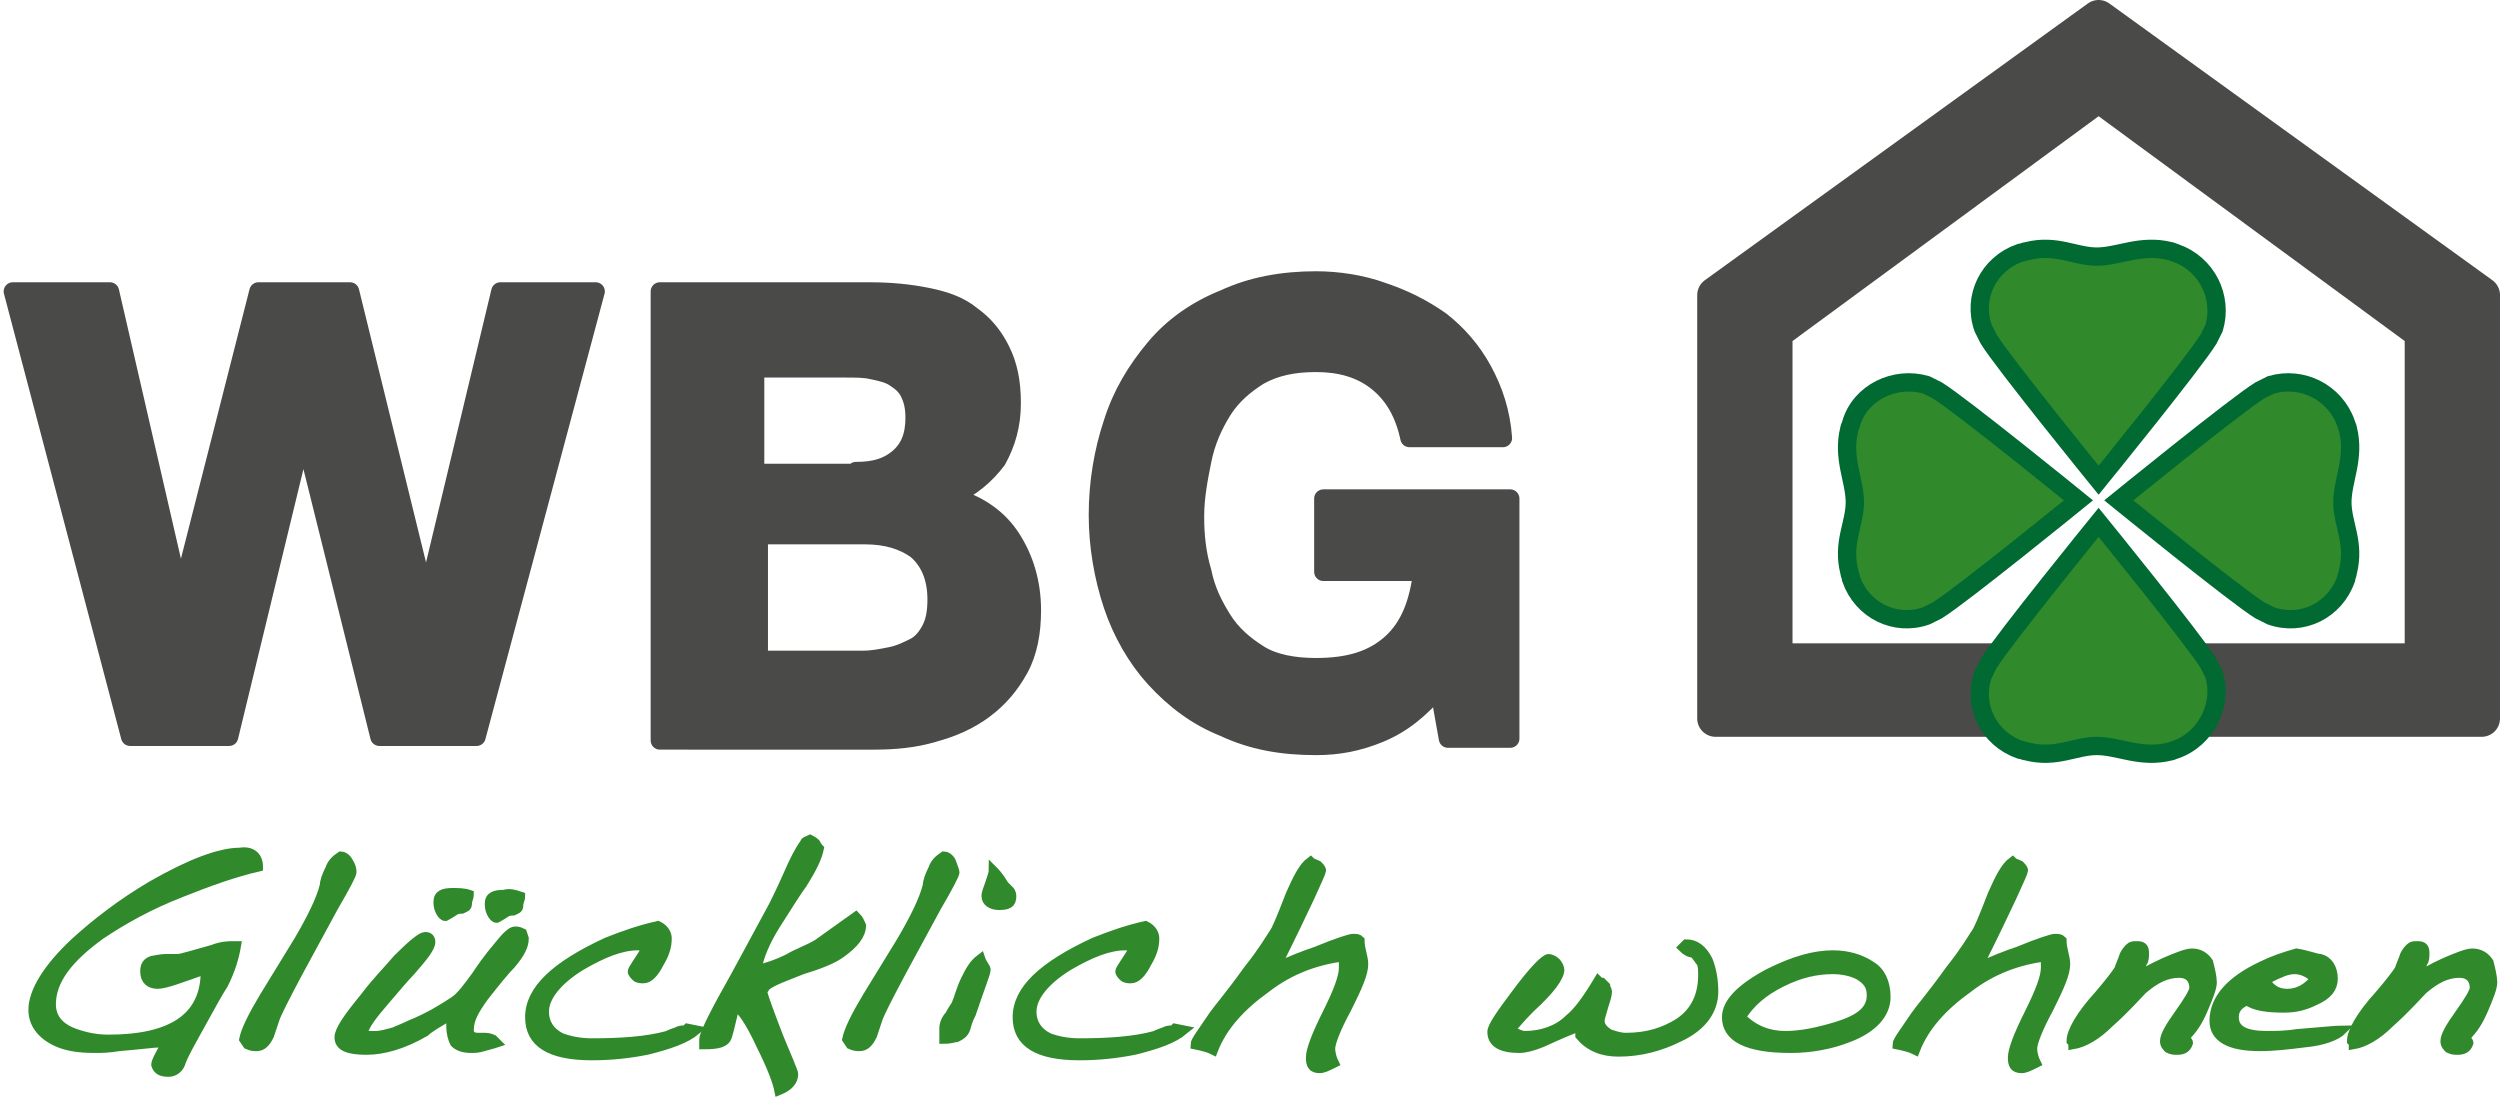
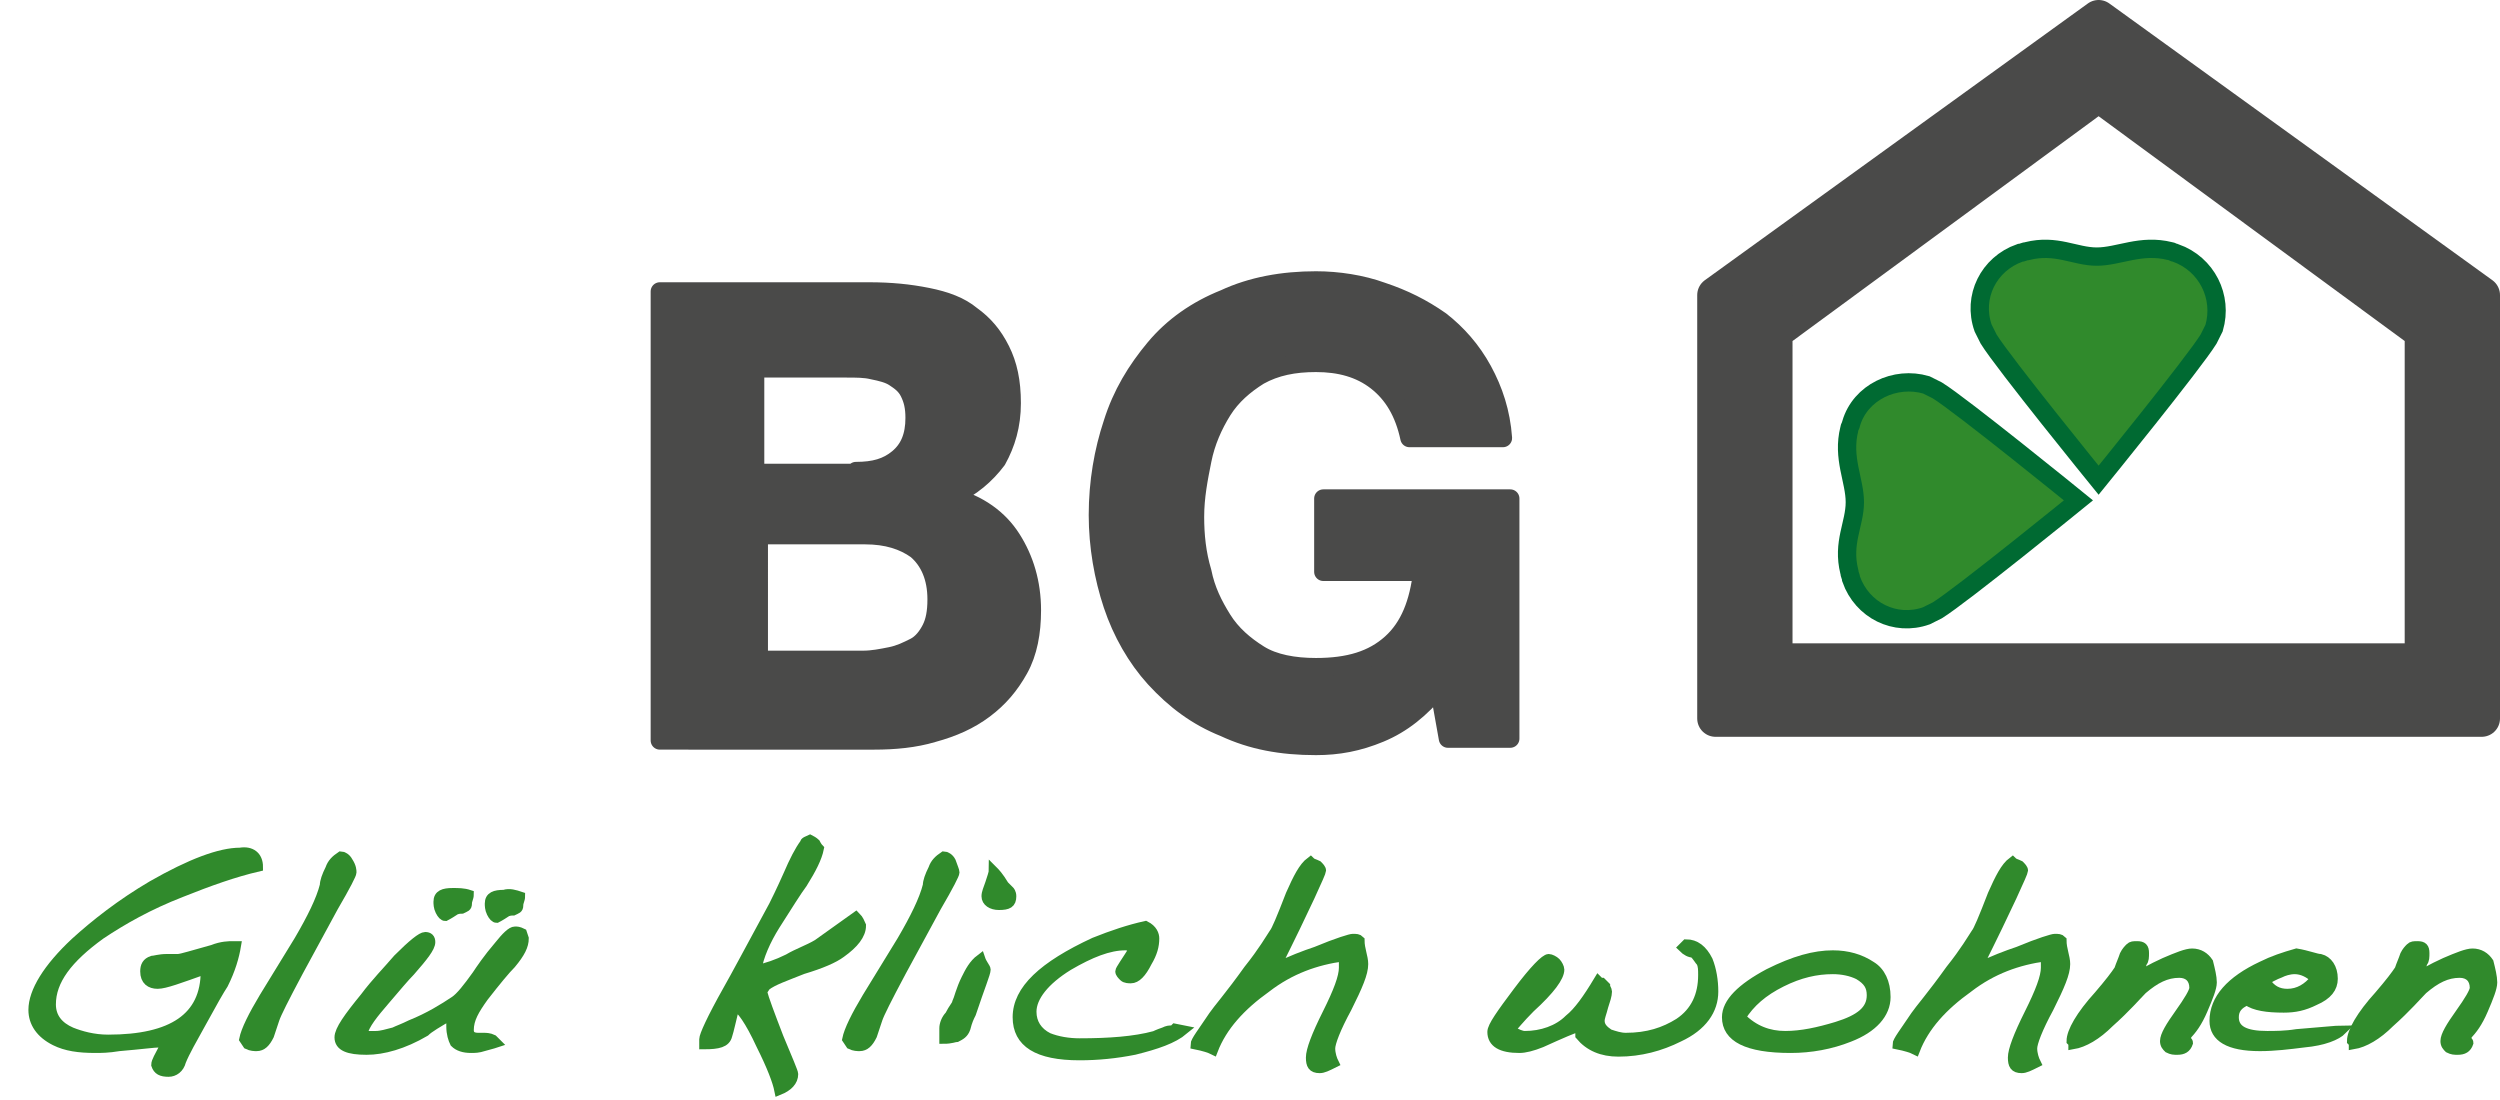
<svg xmlns="http://www.w3.org/2000/svg" id="Ebene_1" x="0px" y="0px" viewBox="0 0 136.4 60" style="enable-background:new 0 0 136.4 60;" xml:space="preserve">
  <style type="text/css">
	.st0{fill:#4A4A49;stroke:#4A4A49;stroke-width:2;stroke-linecap:round;stroke-linejoin:round;}
	.st1{fill:#308A2C;stroke:#006A32;}
	.st2{fill:#308A2C;stroke:#308A2C;stroke-width:0.5;}
	.st3{fill:#4A4A49;stroke:#4A4A49;stroke-linejoin:round;}
</style>
  <path class="st0" d="M114.5,1L93.6,16.1v23.1h41.8V16.1L114.5,1z M132.2,36.1H96.8v-18l17.7-13l17.7,13V36.1z" />
  <g>
    <path class="st1" d="M118.7,13.8c-0.1,0-0.2-0.1-0.3-0.1c-1.6-0.4-2.8,0.3-4,0.3c-1.2,0-2.2-0.7-3.8-0.3c-0.1,0-0.3,0.1-0.4,0.1   c-1.7,0.6-2.6,2.4-2,4.1c0.1,0.2,0.2,0.4,0.3,0.6c0.8,1.3,6,7.7,6,7.7s5.2-6.4,6-7.7c0.1-0.2,0.2-0.4,0.3-0.6   C121.3,16.2,120.4,14.4,118.7,13.8z" />
-     <path class="st1" d="M118.7,40.9c-0.1,0-0.2,0.1-0.3,0.1c-1.6,0.4-2.8-0.3-4-0.3c-1.2,0-2.2,0.7-3.8,0.3c-0.1,0-0.3-0.1-0.4-0.1   c-1.7-0.6-2.6-2.4-2-4.1c0.1-0.2,0.2-0.4,0.3-0.6c0.8-1.3,6-7.7,6-7.7s5.2,6.4,6,7.7c0.1,0.2,0.2,0.4,0.3,0.6   C121.3,38.4,120.4,40.3,118.7,40.9z" />
    <path class="st1" d="M101,23.1c0,0.1-0.1,0.2-0.1,0.3c-0.4,1.6,0.3,2.8,0.3,4c0,1.2-0.7,2.2-0.3,3.8c0,0.1,0.1,0.3,0.1,0.4   c0.6,1.7,2.4,2.6,4.1,2c0.2-0.1,0.4-0.2,0.6-0.3c1.3-0.8,7.7-6,7.7-6s-6.4-5.2-7.7-6c-0.2-0.1-0.4-0.2-0.6-0.3   C103.4,20.5,101.5,21.4,101,23.1z" />
-     <path class="st1" d="M128,23.1c0,0.1,0.1,0.2,0.1,0.3c0.4,1.6-0.3,2.8-0.3,4c0,1.2,0.7,2.2,0.3,3.8c0,0.1-0.1,0.3-0.1,0.4   c-0.6,1.7-2.4,2.6-4.1,2c-0.2-0.1-0.4-0.2-0.6-0.3c-1.3-0.8-7.7-6-7.7-6s6.4-5.2,7.7-6c0.2-0.1,0.4-0.2,0.6-0.3   C125.6,20.5,127.4,21.4,128,23.1z" />
  </g>
  <g>
    <path class="st2" d="M14.1,47.3c-1.3,0.3-2.7,0.8-4.2,1.4c-1.8,0.7-3.2,1.5-4.4,2.3c-1.8,1.3-2.7,2.5-2.7,3.8   c0,0.7,0.4,1.2,1.1,1.5c0.5,0.2,1.2,0.4,2,0.4c3.5,0,5.3-1.2,5.3-3.7l0-0.1c-1.4,0.5-2.2,0.8-2.6,0.8c-0.4,0-0.7-0.2-0.7-0.7   c0-0.3,0.1-0.5,0.4-0.6c0.1,0,0.4-0.1,0.8-0.1c0.1,0,0.2,0,0.3,0c0.1,0,0.2,0,0.3,0c0.2,0,0.8-0.2,1.9-0.5c0.5-0.2,0.9-0.2,1.1-0.2   l0.2,0c-0.1,0.6-0.3,1.3-0.7,2.1c-0.2,0.3-0.6,1-1.2,2.1c-0.5,0.9-0.9,1.6-1.1,2.1c-0.1,0.4-0.4,0.6-0.7,0.6   c-0.4,0-0.6-0.1-0.7-0.4c0-0.2,0.2-0.5,0.4-0.9C9,57,8.9,56.9,8.9,56.9c-0.1,0-0.1,0-0.2,0c-0.3,0-1,0.1-2.2,0.2   c-0.6,0.1-1,0.1-1.3,0.1c-0.9,0-1.6-0.1-2.2-0.4c-0.8-0.4-1.2-1-1.2-1.7c0-1,0.8-2.3,2.3-3.7c1.1-1,2.5-2.1,4.2-3.1   c2.1-1.2,3.7-1.8,4.8-1.8C13.7,46.4,14.1,46.7,14.1,47.3z" />
    <path class="st2" d="M19.2,47.6c0,0.1-0.3,0.7-1,1.9l-1.9,3.5c-0.8,1.5-1.2,2.3-1.3,2.6l-0.3,0.9c-0.2,0.4-0.4,0.6-0.7,0.6   c-0.1,0-0.3,0-0.5-0.1l-0.2-0.3c0.1-0.5,0.5-1.3,1.1-2.3l1.9-3.1c0.7-1.2,1.2-2.2,1.4-3c0-0.2,0.1-0.5,0.3-0.9   c0.1-0.3,0.3-0.5,0.6-0.7c0.1,0,0.3,0.1,0.4,0.3C19.2,47.3,19.2,47.5,19.2,47.6z" />
    <path class="st2" d="M28.6,51.2c0,0.4-0.2,0.8-0.7,1.4c-0.3,0.3-0.8,0.9-1.5,1.8c-0.5,0.7-0.8,1.2-0.8,1.8c0,0.3,0.2,0.4,0.5,0.4   c0.1,0,0.2,0,0.2,0h0.1c0.1,0,0.3,0,0.5,0.1l0.2,0.2c0,0-0.3,0.1-0.7,0.2c-0.3,0.1-0.5,0.1-0.7,0.1c-0.4,0-0.7-0.1-0.9-0.3   c-0.1-0.2-0.2-0.5-0.2-0.9v-0.3c0-0.1,0-0.2,0-0.3c-0.7,0.4-1.2,0.7-1.4,0.9c-1.2,0.7-2.3,1-3.2,1c-1,0-1.5-0.2-1.5-0.7   c0-0.4,0.5-1.1,1.4-2.2c0.6-0.8,1.2-1.4,1.8-2.1c0.8-0.8,1.3-1.2,1.5-1.2c0.2,0,0.3,0.1,0.3,0.3c0,0.3-0.4,0.8-1.1,1.6   c-0.3,0.3-0.8,0.9-1.4,1.6c-0.6,0.7-1.1,1.3-1.2,1.8l0.1,0.1c0.1,0,0.2,0,0.3,0c0.1,0,0.2,0,0.3,0c0.3,0,0.6-0.1,1-0.2   c0.2-0.1,0.5-0.2,0.9-0.4c1-0.4,1.8-0.9,2.4-1.3c0.3-0.2,0.7-0.7,1.2-1.4c0.2-0.3,0.6-0.9,1.2-1.6c0.4-0.5,0.7-0.8,0.9-0.8   c0.1,0,0.2,0,0.4,0.1L28.6,51.2z M25.6,48.8c0,0.2-0.1,0.3-0.1,0.5c0,0.2-0.1,0.2-0.3,0.3c-0.3,0-0.4,0.1-0.4,0.1   c-0.3,0.2-0.5,0.3-0.5,0.3c-0.1,0-0.2-0.1-0.3-0.3c-0.1-0.2-0.1-0.4-0.1-0.5c0-0.4,0.3-0.5,0.8-0.5C25,48.7,25.3,48.7,25.6,48.8z    M28.4,48.9c0,0.2-0.1,0.3-0.1,0.5c0,0.2-0.1,0.2-0.3,0.3c-0.3,0-0.4,0.1-0.4,0.1c-0.3,0.2-0.5,0.3-0.5,0.3c-0.1,0-0.2-0.1-0.3-0.3   c-0.1-0.2-0.1-0.4-0.1-0.5c0-0.4,0.3-0.5,0.8-0.5C27.8,48.7,28.1,48.8,28.4,48.9z" />
-     <path class="st2" d="M38,56.2c-0.6,0.5-1.5,0.8-2.7,1.1c-1,0.2-2,0.3-3,0.3c-2.3,0-3.4-0.7-3.4-2.1c0-1.5,1.4-2.8,4.2-4.1   c1-0.4,1.9-0.7,2.8-0.9c0.4,0.2,0.5,0.5,0.5,0.7c0,0.4-0.1,0.8-0.4,1.3c-0.3,0.6-0.6,0.9-0.9,0.9c-0.1,0-0.3,0-0.4-0.1   c-0.1-0.1-0.2-0.2-0.2-0.3c0-0.1,0.3-0.5,0.8-1.3c-0.2,0-0.3-0.1-0.5-0.1c-0.9,0-1.9,0.4-3.1,1.1c-1.3,0.8-2,1.7-2,2.5   c0,0.6,0.3,1.1,0.9,1.4c0.5,0.2,1.1,0.3,1.7,0.3c1.6,0,3-0.1,4.1-0.4c0,0,0.2-0.1,0.5-0.2c0.2-0.1,0.3-0.1,0.4-0.1c0,0,0.1,0,0.1,0   l0.1-0.1L38,56.2L38,56.2z" />
    <path class="st2" d="M47,50.5c0,0.5-0.4,1-1.1,1.5c-0.4,0.3-1.1,0.6-2.1,0.9c-1,0.4-1.6,0.6-2,0.9l-0.2,0.3   c0.1,0.4,0.4,1.2,0.9,2.5c0.5,1.2,0.8,1.9,0.8,2c0,0.4-0.3,0.7-0.8,0.9c-0.1-0.5-0.4-1.3-1-2.5c-0.6-1.3-1.1-2-1.4-2.1   c-0.2,0.8-0.3,1.3-0.4,1.6c-0.1,0.4-0.5,0.5-1.3,0.5v-0.3c0-0.2,0.4-1.1,1.3-2.7c0.4-0.7,1.2-2.2,2.5-4.6c0.1-0.2,0.4-0.8,0.8-1.7   c0.3-0.7,0.6-1.3,0.9-1.7c0-0.1,0.1-0.1,0.3-0.2c0.2,0.1,0.3,0.2,0.3,0.2c0,0,0.1,0.2,0.2,0.3c-0.1,0.5-0.4,1.1-0.9,1.9   c-0.3,0.4-0.8,1.2-1.5,2.3c-0.5,0.8-0.9,1.7-1,2.4c0.5-0.1,1.1-0.3,1.7-0.6c0.5-0.3,1.1-0.5,1.6-0.8c0.7-0.5,1.4-1,2.1-1.5   C46.9,50.2,46.9,50.3,47,50.5z" />
    <path class="st2" d="M52.1,47.6c0,0.1-0.3,0.7-1,1.9l-1.9,3.5c-0.8,1.5-1.2,2.3-1.3,2.6l-0.3,0.9c-0.2,0.4-0.4,0.6-0.7,0.6   c-0.1,0-0.3,0-0.5-0.1l-0.2-0.3c0.1-0.5,0.5-1.3,1.1-2.3l1.9-3.1c0.7-1.2,1.2-2.2,1.4-3c0-0.2,0.1-0.5,0.3-0.9   c0.1-0.3,0.3-0.5,0.6-0.7c0.1,0,0.3,0.1,0.4,0.3C52,47.3,52.1,47.5,52.1,47.6z" />
    <path class="st2" d="M53.8,52.9c0,0.2-0.3,0.9-0.8,2.4c-0.1,0.2-0.2,0.4-0.3,0.8c-0.1,0.3-0.3,0.4-0.5,0.5c-0.1,0-0.3,0.1-0.7,0.1   c0-0.1,0-0.2,0-0.3c0-0.1,0-0.2,0-0.3c0-0.2,0.1-0.5,0.3-0.7c0.2-0.4,0.4-0.6,0.4-0.7c0.1-0.2,0.2-0.7,0.5-1.3   c0.2-0.4,0.4-0.8,0.8-1.1C53.6,52.6,53.8,52.8,53.8,52.9z M55.2,48.9c0,0.4-0.2,0.5-0.7,0.5c-0.4,0-0.7-0.2-0.7-0.5   c0-0.2,0.1-0.4,0.2-0.7c0.1-0.3,0.2-0.6,0.2-0.7c0.1,0.1,0.3,0.3,0.6,0.8c0,0,0.1,0.1,0.3,0.3C55.1,48.6,55.2,48.7,55.2,48.9z" />
    <path class="st2" d="M64.6,56.2c-0.6,0.5-1.5,0.8-2.7,1.1c-1,0.2-2,0.3-3,0.3c-2.3,0-3.4-0.7-3.4-2.1c0-1.5,1.4-2.8,4.2-4.1   c1-0.4,1.9-0.7,2.8-0.9c0.4,0.2,0.5,0.5,0.5,0.7c0,0.4-0.1,0.8-0.4,1.3c-0.3,0.6-0.6,0.9-0.9,0.9c-0.1,0-0.3,0-0.4-0.1   c-0.1-0.1-0.2-0.2-0.2-0.3c0-0.1,0.3-0.5,0.8-1.3c-0.2,0-0.3-0.1-0.5-0.1c-0.9,0-1.9,0.4-3.1,1.1c-1.3,0.8-2,1.7-2,2.5   c0,0.6,0.3,1.1,0.9,1.4c0.5,0.2,1.1,0.3,1.7,0.3c1.6,0,3-0.1,4.1-0.4c0,0,0.2-0.1,0.5-0.2c0.2-0.1,0.3-0.1,0.4-0.1c0,0,0.1,0,0.1,0   l0.1-0.1L64.6,56.2L64.6,56.2z" />
    <path class="st2" d="M74.4,52.6c0,0.5-0.3,1.2-0.9,2.4c-0.6,1.1-0.9,1.9-0.9,2.2c0,0.3,0.1,0.6,0.2,0.8c-0.4,0.2-0.6,0.3-0.8,0.3   c-0.4,0-0.5-0.2-0.5-0.6c0-0.4,0.3-1.2,0.9-2.4c0.6-1.2,0.9-2,0.9-2.5c0-0.1,0-0.2,0-0.3c0-0.1,0-0.2,0-0.3   c-1.5,0.2-2.9,0.7-4.2,1.7c-1.4,1-2.4,2.1-2.9,3.4c-0.2-0.1-0.5-0.2-1-0.3c0-0.2,0.4-0.7,1-1.6c0.2-0.3,0.9-1.1,1.9-2.5   c0.8-1,1.2-1.7,1.4-2c0.1-0.1,0.4-0.8,0.9-2.1c0.4-0.9,0.7-1.5,1.1-1.8c0.1,0.1,0.2,0.1,0.4,0.2c0.1,0.1,0.2,0.2,0.2,0.3   c0,0.1-0.8,1.9-2.5,5.3c0.8-0.4,1.6-0.7,2.2-0.9c1.2-0.5,1.9-0.7,2-0.7c0.2,0,0.3,0,0.4,0.1C74.2,51.8,74.4,52.2,74.4,52.6z" />
    <path class="st2" d="M93.5,54.1c0,1-0.6,1.9-1.9,2.5c-1,0.5-2.1,0.8-3.3,0.8c-0.9,0-1.6-0.3-2.1-0.9v-0.3L86,56.1   c-0.1,0-0.8,0.3-1.9,0.8c-0.5,0.2-0.9,0.3-1.2,0.3c-1,0-1.5-0.3-1.5-0.9c0-0.3,0.5-1,1.4-2.2c0.9-1.2,1.5-1.8,1.7-1.8   c0.1,0,0.3,0.1,0.4,0.2c0.1,0.1,0.2,0.3,0.2,0.4c0,0.4-0.5,1.1-1.6,2.1c-0.6,0.6-0.9,1-1.1,1.2c0.4,0.2,0.6,0.3,0.8,0.3   c0.9,0,1.8-0.3,2.4-0.9c0.5-0.4,1-1.1,1.6-2.1c0,0,0.1,0.1,0.1,0.1c0,0,0.1,0,0.1,0c0.1,0.1,0.2,0.2,0.2,0.2c0,0.1,0.1,0.2,0.1,0.3   c0,0.2-0.1,0.5-0.2,0.8c-0.1,0.4-0.2,0.6-0.2,0.8c0,0.3,0.2,0.5,0.5,0.7c0.3,0.1,0.6,0.2,0.9,0.2c1.2,0,2.1-0.3,2.9-0.8   c0.9-0.6,1.3-1.5,1.3-2.6c0-0.3,0-0.5-0.1-0.7c-0.1-0.1-0.2-0.3-0.4-0.5c-0.2,0-0.4-0.1-0.6-0.3l0.2-0.2c0.5,0,0.9,0.3,1.2,0.9   C93.4,52.9,93.5,53.5,93.5,54.1z" />
    <path class="st2" d="M102.9,54.4c0,0.9-0.7,1.7-2,2.2c-1,0.4-2.1,0.6-3.2,0.6c-2.4,0-3.5-0.6-3.5-1.7c0-0.8,0.8-1.6,2.3-2.4   c1.4-0.7,2.5-1,3.5-1c0.8,0,1.5,0.2,2.1,0.6C102.6,53,102.9,53.6,102.9,54.4z M102.1,54.3c0-0.5-0.2-0.8-0.7-1.1   c-0.4-0.2-0.9-0.3-1.4-0.3c-0.9,0-1.8,0.2-2.8,0.7c-1,0.5-1.7,1.1-2.2,1.9c0.7,0.7,1.5,1,2.4,1c0.9,0,1.8-0.2,2.8-0.5   C101.5,55.6,102.1,55.1,102.1,54.3z" />
    <path class="st2" d="M112.7,52.6c0,0.5-0.3,1.2-0.9,2.4c-0.6,1.1-0.9,1.9-0.9,2.2c0,0.3,0.1,0.6,0.2,0.8c-0.4,0.2-0.6,0.3-0.8,0.3   c-0.4,0-0.5-0.2-0.5-0.6c0-0.4,0.3-1.2,0.9-2.4c0.6-1.2,0.9-2,0.9-2.5c0-0.1,0-0.2,0-0.3c0-0.1,0-0.2,0-0.3   c-1.5,0.2-2.9,0.7-4.2,1.7c-1.4,1-2.4,2.1-2.9,3.4c-0.2-0.1-0.5-0.2-1-0.3c0-0.2,0.4-0.7,1-1.6c0.2-0.3,0.9-1.1,1.9-2.5   c0.8-1,1.2-1.7,1.4-2c0.1-0.1,0.4-0.8,0.9-2.1c0.4-0.9,0.7-1.5,1.1-1.8c0.1,0.1,0.2,0.1,0.4,0.2c0.1,0.1,0.2,0.2,0.2,0.3   c0,0.1-0.8,1.9-2.5,5.3c0.8-0.4,1.6-0.7,2.2-0.9c1.2-0.5,1.9-0.7,2-0.7c0.2,0,0.3,0,0.4,0.1C112.5,51.8,112.7,52.2,112.7,52.6z" />
    <path class="st2" d="M120.7,53.6c0,0.3-0.2,0.8-0.5,1.5c-0.3,0.7-0.6,1.1-0.9,1.4c0,0.1,0,0.2,0,0.2c0,0.1,0.1,0.1,0.1,0.2   c-0.1,0.3-0.3,0.4-0.6,0.4c-0.2,0-0.3,0-0.5-0.1c-0.1-0.1-0.2-0.2-0.2-0.4c0-0.3,0.3-0.8,0.8-1.5c0.5-0.7,0.8-1.2,0.8-1.4   c0-0.5-0.3-0.8-0.8-0.8c-0.7,0-1.3,0.3-2,0.9c-0.3,0.3-0.9,1-1.8,1.8c-0.7,0.7-1.4,1.1-2,1.2v-0.1l-0.1-0.1c0-0.5,0.5-1.4,1.5-2.5   c0.6-0.7,0.9-1.1,1.1-1.4c0.1-0.3,0.2-0.5,0.3-0.8c0.1-0.2,0.2-0.3,0.3-0.4c0.1-0.1,0.2-0.1,0.4-0.1c0.3,0,0.4,0.1,0.4,0.4   c0,0.2,0,0.4-0.1,0.5c0,0-0.1,0.3-0.3,0.8c0.8-0.5,1.3-0.7,1.5-0.8c0.7-0.3,1.2-0.5,1.5-0.5c0.4,0,0.7,0.2,0.9,0.5   C120.6,52.9,120.7,53.3,120.7,53.6z" />
    <path class="st2" d="M127.8,56.2c-0.3,0.3-1,0.6-2.1,0.7c-0.8,0.1-1.6,0.2-2.4,0.2c-1.7,0-2.5-0.5-2.5-1.4c0-1.2,0.9-2.2,2.6-3   c0.6-0.3,1.2-0.5,1.9-0.7c0.6,0.1,1.1,0.3,1.3,0.3c0.4,0.1,0.7,0.5,0.7,1.1c0,0.5-0.3,0.9-1,1.2c-0.6,0.3-1.1,0.4-1.7,0.4   c-0.9,0-1.6-0.1-2-0.4c-0.5,0.2-0.7,0.5-0.7,0.9c0,0.7,0.6,1,1.8,1c0.4,0,1,0,1.6-0.1C126.6,56.3,127.5,56.2,127.8,56.2z    M126.3,53.4c-0.3-0.3-0.7-0.5-1.1-0.5c-0.3,0-0.6,0.1-0.8,0.2c0,0-0.3,0.1-0.8,0.4c0.3,0.5,0.7,0.7,1.2,0.7   C125.4,54.2,125.9,53.9,126.3,53.4z" />
    <path class="st2" d="M136,53.6c0,0.3-0.2,0.8-0.5,1.5c-0.3,0.7-0.6,1.1-0.9,1.4c0,0.1,0,0.2,0,0.2c0,0.1,0.1,0.1,0.1,0.2   c-0.1,0.3-0.3,0.4-0.6,0.4c-0.2,0-0.3,0-0.5-0.1c-0.1-0.1-0.2-0.2-0.2-0.4c0-0.3,0.3-0.8,0.8-1.5c0.5-0.7,0.8-1.2,0.8-1.4   c0-0.5-0.3-0.8-0.8-0.8c-0.7,0-1.3,0.3-2,0.9c-0.3,0.3-0.9,1-1.8,1.8c-0.7,0.7-1.4,1.1-2,1.2v-0.1l-0.1-0.1c0-0.5,0.5-1.4,1.5-2.5   c0.6-0.7,0.9-1.1,1.1-1.4c0.1-0.3,0.2-0.5,0.3-0.8c0.1-0.2,0.2-0.3,0.3-0.4c0.1-0.1,0.2-0.1,0.4-0.1c0.3,0,0.4,0.1,0.4,0.4   c0,0.2,0,0.4-0.1,0.5c0,0-0.1,0.3-0.3,0.8c0.8-0.5,1.3-0.7,1.5-0.8c0.7-0.3,1.2-0.5,1.5-0.5c0.4,0,0.7,0.2,0.9,0.5   C135.9,52.9,136,53.3,136,53.6z" />
  </g>
  <g>
-     <path class="st3" d="M20.7,40.2l-4.1-16.5h-0.1l-4,16.5H7.1L0.7,15.9H6l3.8,16.5h0.1l4.2-16.5h5l4.1,16.7h0.1l4-16.7h5.2L26,40.2   H20.7z" />
    <path class="st3" d="M47.4,15.9c1.2,0,2.2,0.1,3.2,0.3c1,0.2,1.8,0.5,2.4,1c0.7,0.5,1.2,1.1,1.6,1.9c0.4,0.8,0.6,1.7,0.6,2.9   c0,1.2-0.3,2.2-0.8,3.1c-0.6,0.8-1.4,1.5-2.5,2c1.5,0.4,2.6,1.2,3.3,2.3c0.7,1.1,1.1,2.4,1.1,3.9c0,1.2-0.2,2.3-0.7,3.2   c-0.5,0.9-1.1,1.6-1.9,2.2c-0.8,0.6-1.7,1-2.8,1.3c-1,0.3-2.1,0.4-3.2,0.4H36V15.9H47.4z M46.7,25.7c1,0,1.7-0.2,2.3-0.7   c0.6-0.5,0.9-1.2,0.9-2.2c0-0.6-0.1-1-0.3-1.4c-0.2-0.4-0.5-0.6-0.8-0.8c-0.3-0.2-0.7-0.3-1.2-0.4c-0.4-0.1-0.9-0.1-1.4-0.1h-5v5.7   H46.7z M47.1,36c0.5,0,1-0.1,1.5-0.2c0.5-0.1,0.9-0.3,1.3-0.5c0.4-0.2,0.7-0.6,0.9-1c0.2-0.4,0.3-0.9,0.3-1.6   c0-1.2-0.4-2.1-1.1-2.7c-0.7-0.5-1.6-0.8-2.8-0.8h-5.8V36H47.1z" />
    <path class="st3" d="M75.3,40c-1.2,0.5-2.3,0.7-3.5,0.7c-1.9,0-3.5-0.3-5-1c-1.5-0.6-2.7-1.5-3.8-2.7c-1-1.1-1.8-2.5-2.3-4   c-0.5-1.5-0.8-3.2-0.8-4.9c0-1.8,0.3-3.5,0.8-5c0.5-1.6,1.3-2.9,2.3-4.1c1-1.2,2.3-2.1,3.8-2.7c1.5-0.7,3.2-1,5-1   c1.2,0,2.5,0.2,3.6,0.6c1.2,0.4,2.2,0.9,3.2,1.6c0.9,0.7,1.7,1.6,2.3,2.7c0.6,1.1,1,2.3,1.1,3.7h-5.1c-0.3-1.4-0.9-2.4-1.8-3.1   c-0.9-0.7-2-1-3.3-1c-1.2,0-2.2,0.2-3.1,0.7c-0.8,0.5-1.5,1.1-2,1.9c-0.5,0.8-0.9,1.7-1.1,2.7c-0.2,1-0.4,2-0.4,3.1   c0,1,0.1,2,0.4,3c0.2,1,0.6,1.8,1.1,2.6c0.5,0.8,1.2,1.4,2,1.9c0.8,0.5,1.9,0.7,3.1,0.7c1.8,0,3.1-0.4,4.1-1.3   c1-0.9,1.5-2.2,1.7-3.9h-5.4v-4h10.2v13.1H79l-0.5-2.8C77.5,38.7,76.5,39.5,75.3,40z" />
  </g>
</svg>